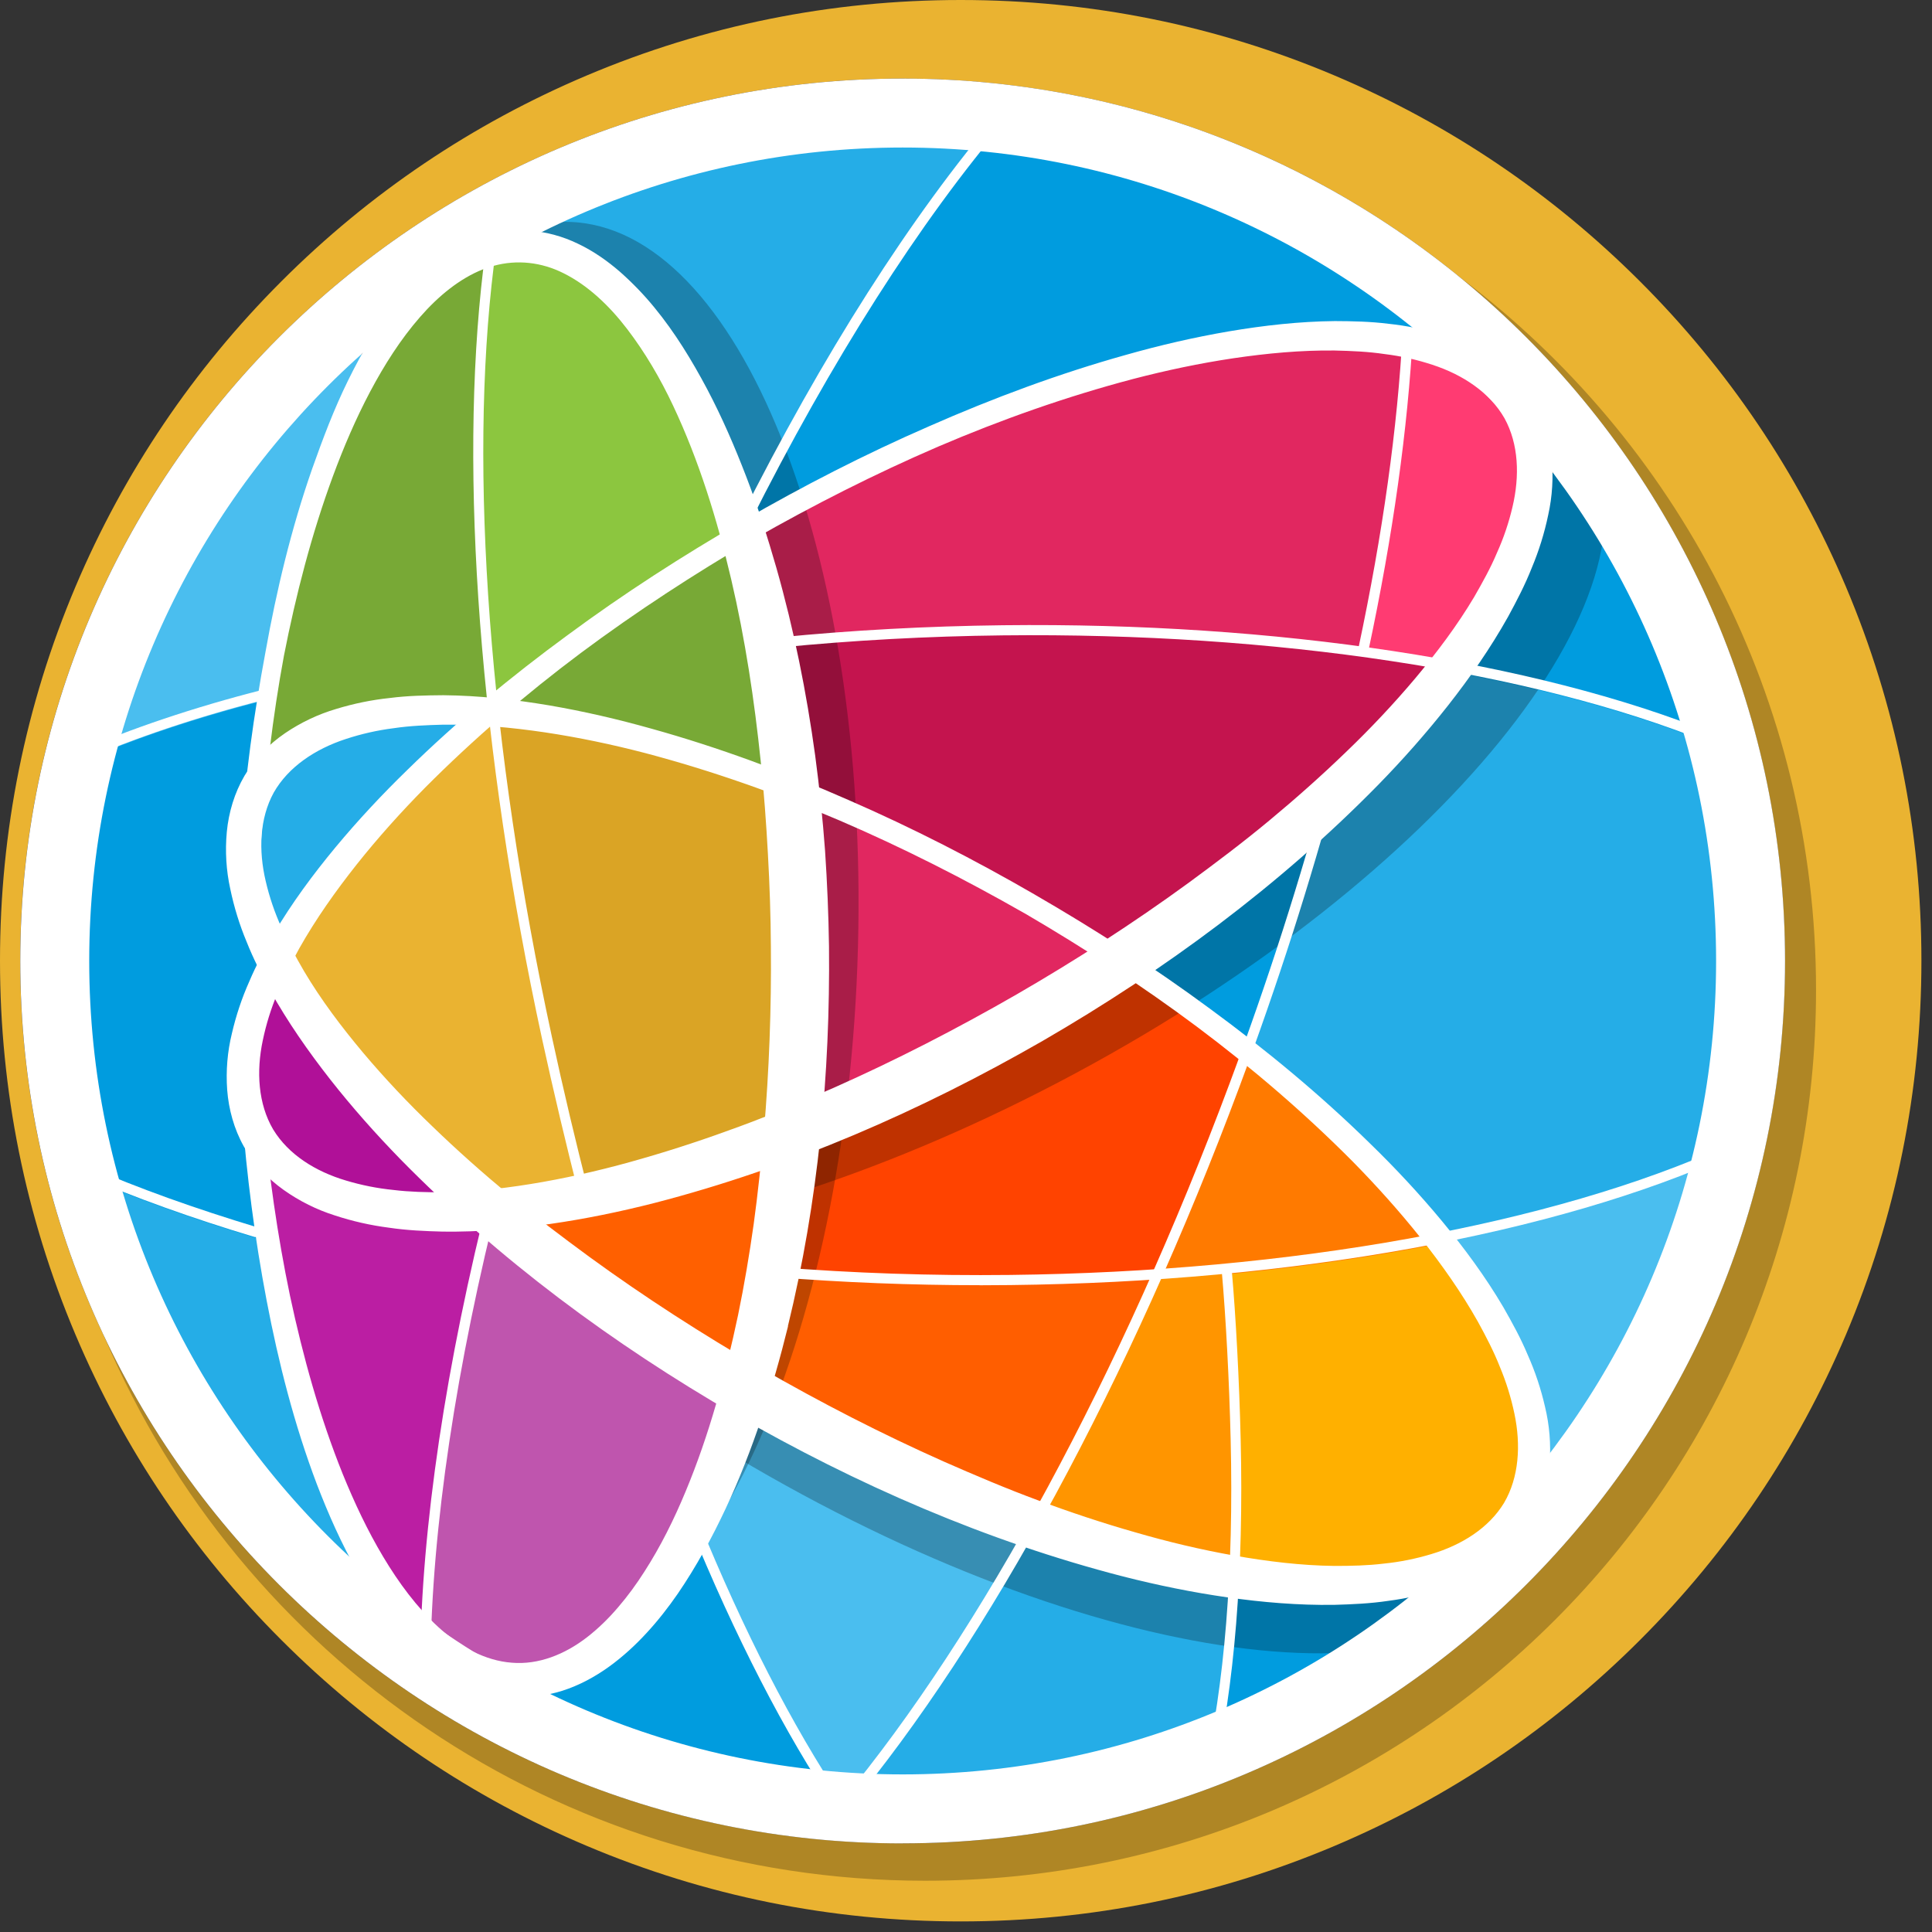
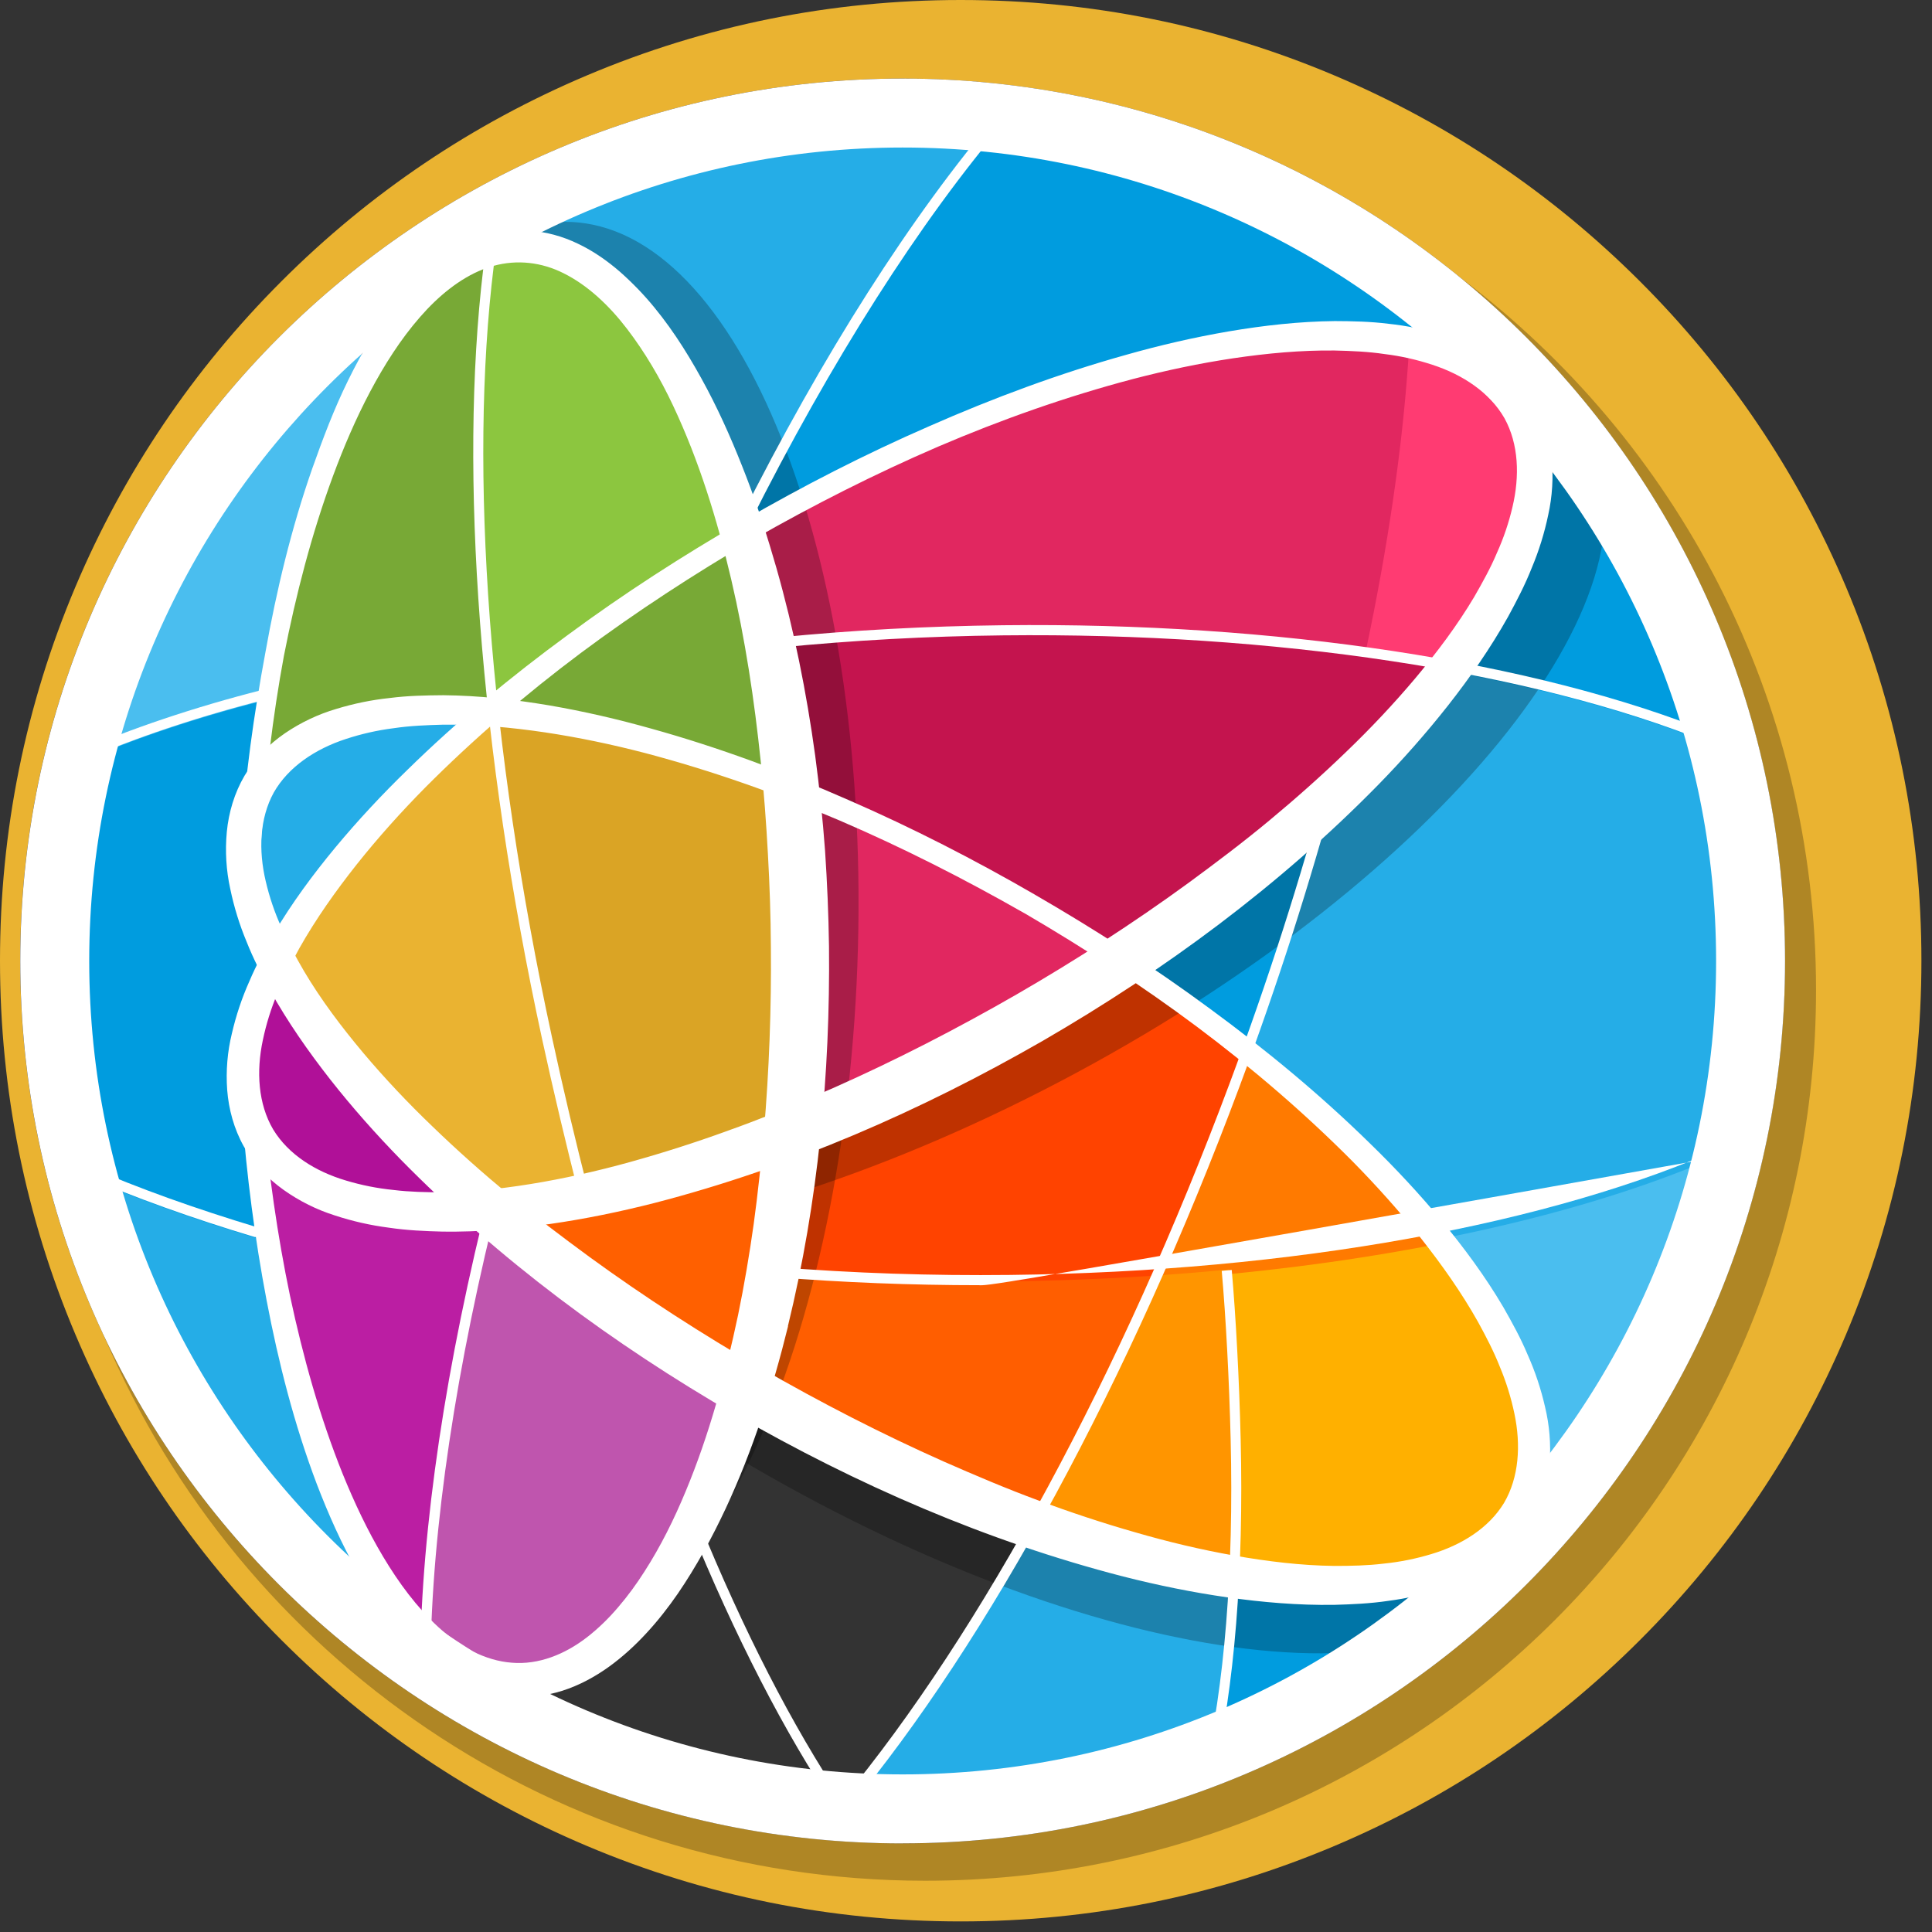
<svg xmlns="http://www.w3.org/2000/svg" width="148" height="148" viewBox="0 0 148 148" fill="none">
  <rect x="0" y="0" width="148" height="148" fill="#333333" stroke="none" />
  <path d="M141.407 44.948C137.698 36.184 132.396 28.315 125.635 21.559C118.874 14.803 111.005 9.496 102.241 5.787C93.165 1.944 83.531 0 73.594 0C63.658 0 54.024 1.944 44.948 5.782C36.179 9.491 28.31 14.793 21.554 21.554C14.798 28.31 9.491 36.184 5.782 44.943C1.944 54.024 0 63.658 0 73.594C0 83.531 1.944 93.17 5.782 102.241C9.491 111.005 14.793 118.874 21.554 125.63C28.31 132.391 36.184 137.697 44.948 141.402C54.024 145.24 63.658 147.189 73.594 147.189C83.531 147.189 93.17 145.24 102.241 141.402C111.005 137.697 118.874 132.391 125.635 125.63C132.391 118.874 137.698 111 141.407 102.241C145.245 93.165 147.189 83.531 147.189 73.594C147.189 63.658 145.245 54.024 141.407 44.948ZM7.988 102.394C3.858 93.66 1.548 83.901 1.548 73.614C1.548 36.342 31.876 6.019 69.148 6.019C85.336 6.019 100.213 11.736 111.86 21.262C127.039 33.666 136.743 52.53 136.743 73.614C136.743 110.886 106.42 141.214 69.143 141.214C42.173 141.214 18.844 125.338 8.007 102.443C8.002 102.424 7.992 102.414 7.988 102.394Z" fill="#EAB331" />
  <path opacity="0.25" d="M139.117 75.83C139.117 113.522 108.562 144.073 70.874 144.073C42.623 144.073 18.389 126.911 8.012 102.443C18.854 125.338 42.183 141.214 69.148 141.214C106.42 141.214 136.748 110.891 136.748 73.614C136.748 52.53 127.044 33.666 111.865 21.262C128.419 33.711 139.117 53.519 139.117 75.83Z" fill="black" />
  <path d="M93.417 130.956C93.803 128.434 94.09 125.659 94.278 122.712L94.317 122.113L94.911 122.192C97.295 122.504 99.471 122.652 101.563 122.652C101.776 122.652 101.989 122.652 102.201 122.652C103.428 122.618 104.862 122.563 106.277 122.355C106.781 122.291 107.29 122.207 107.795 122.108L108.255 123.092C103.947 126.52 99.219 129.369 94.204 131.56L93.274 131.965L93.427 130.966L93.417 130.956Z" fill="#009CDF" />
  <path d="M69.148 136.758C68.515 136.758 67.857 136.748 67.135 136.728L66.032 136.698L66.71 135.828C70.528 130.917 74.366 125.105 78.12 118.542L78.347 118.142L78.782 118.29C81.241 119.126 83.728 119.868 86.181 120.496C88.872 121.178 91.533 121.713 94.1 122.083C94.129 122.083 94.154 122.088 94.179 122.093L94.664 122.187L94.634 122.677C94.436 125.823 94.12 128.785 93.699 131.476L93.65 131.782L93.363 131.901C85.682 135.121 77.536 136.753 69.153 136.753L69.148 136.758Z" fill="#25ADE7" />
-   <path d="M66.146 136.684C65.122 136.639 64.088 136.56 62.98 136.456L62.703 136.431L62.56 136.199C59.494 131.258 56.521 125.387 53.727 118.745L53.623 118.498L53.752 118.26C54.202 117.424 54.642 116.554 55.092 115.594C55.987 113.675 56.793 111.667 57.56 109.462L57.777 108.833L58.361 109.155C64.914 112.8 71.532 115.782 78.026 118.033L78.664 118.255L78.328 118.839C74.49 125.541 70.548 131.476 66.616 136.476L66.438 136.703L66.151 136.689L66.146 136.684Z" fill="#4ABEEF" />
-   <path d="M62.006 136.352C55.003 135.556 48.237 133.597 41.891 130.536L42.02 129.487C42.317 129.423 42.618 129.344 42.905 129.255C44.063 128.884 45.215 128.29 46.328 127.494C47.302 126.792 48.222 125.966 49.142 124.967C49.948 124.091 50.725 123.107 51.462 122.039C52.105 121.099 52.718 120.115 53.282 119.106L53.84 118.112L54.286 119.16C56.902 125.328 59.682 130.833 62.545 135.511L63.144 136.491L62.006 136.362V136.352Z" fill="#009CDF" />
  <g opacity="0.25">
    <path d="M116.616 120.342C123.503 109.06 107.131 86.513 80.048 69.982C52.966 53.451 25.428 49.195 18.542 60.477C11.655 71.76 28.027 94.307 55.11 110.838C82.192 127.369 109.73 131.625 116.616 120.342Z" fill="black" />
  </g>
  <path d="M95.158 80.113C94.327 79.465 93.412 78.773 92.354 77.991C90.944 76.953 89.54 75.958 88.18 75.038L87.497 74.579L88.175 74.114C92.319 71.285 96.202 68.273 99.718 65.162L100.623 65.735C99.243 70.429 97.695 75.182 96.024 79.861L95.762 80.588L95.153 80.113H95.158Z" fill="#009CDF" />
  <path d="M110.614 94.891C110.416 94.639 110.213 94.392 110.011 94.144C108.374 92.171 106.544 90.198 104.565 88.274C101.904 85.662 99.046 83.165 95.816 80.622L95.499 80.375L95.633 79.994C97.507 74.757 99.204 69.514 100.673 64.42L100.717 64.266L100.836 64.158C102.33 62.802 103.779 61.413 105.149 60.018C107.078 58.044 108.873 56.002 110.485 53.954C111.089 53.193 111.672 52.411 112.226 51.635L112.434 51.343L112.785 51.412C118.859 52.599 124.368 54.103 129.161 55.888L129.423 55.987L129.502 56.254C131.174 61.967 132.02 67.897 132.02 73.886C132.02 79.109 131.377 84.302 130.101 89.322L130.031 89.599L129.769 89.703C124.403 91.864 118.142 93.674 111.163 95.094L110.827 95.163L110.614 94.891Z" fill="#25ADE7" />
  <path d="M75.147 98.507C70.478 98.507 65.82 98.343 61.299 98.027L60.666 97.982L60.789 97.359C61.383 94.382 61.853 91.31 62.199 88.234L62.239 87.898L62.55 87.774C68.194 85.553 73.931 82.769 79.609 79.505C82.027 78.105 84.406 76.631 86.676 75.118L86.988 74.91L87.299 75.123C88.882 76.196 90.465 77.319 92.003 78.466C93.15 79.326 94.204 80.143 95.228 80.969L95.539 81.221L95.252 82.002C95.079 82.477 94.901 82.952 94.728 83.427C92.908 88.298 90.949 93.111 88.912 97.73L88.773 98.042L88.437 98.066C84.797 98.309 81.082 98.457 77.398 98.497C76.646 98.507 75.894 98.511 75.147 98.511V98.507Z" fill="#FF4300" />
  <path d="M128.498 56.012C123.958 54.36 118.76 52.945 113.057 51.818L112.221 51.654L112.706 50.952C113.591 49.666 114.353 48.45 115.036 47.228C115.763 45.893 116.341 44.75 116.821 43.548C117.36 42.267 117.771 40.937 118.048 39.587C118.275 38.543 118.379 37.485 118.359 36.441L119.363 36.095C123.755 41.911 127.074 48.38 129.22 55.319L129.552 56.398L128.493 56.012H128.498Z" fill="#009CDF" />
  <g opacity="0.25">
    <path d="M82.423 82.199C110.371 67.176 127.953 45.559 121.695 33.917C115.437 22.275 87.707 25.015 59.76 40.038C31.812 55.061 14.23 76.678 20.488 88.32C26.747 99.963 54.476 97.222 82.423 82.199Z" fill="black" />
  </g>
  <path d="M109.625 51.185C108.013 50.903 106.39 50.651 104.798 50.433L104.204 50.349L104.328 49.76C106 41.891 107.083 34.478 107.558 27.727L107.602 27.069L108.24 27.222C108.784 27.351 109.328 27.504 109.902 27.687C112.568 28.552 114.645 30.101 115.743 32.044C117.113 34.542 116.861 37.336 116.406 39.245C116.114 40.497 115.698 41.713 115.179 42.861C114.675 44.058 114.032 45.215 113.408 46.283C112.513 47.792 111.45 49.325 110.154 50.982L109.946 51.244L109.615 51.185H109.625Z" fill="#FF3B72" />
  <path d="M104.011 50.324C96.088 49.251 87.72 48.712 79.134 48.712C78.367 48.712 77.6 48.712 76.834 48.727C71.418 48.791 66.047 49.068 60.873 49.553L60.384 49.597L60.275 49.117C59.87 47.322 59.424 45.576 58.955 43.929C58.678 42.965 58.41 42.079 58.139 41.219L58 40.783L58.396 40.561C62.886 38.038 67.343 35.823 71.641 33.973C76.68 31.817 81.725 30.066 86.636 28.77C89.263 28.082 91.874 27.543 94.392 27.168C97.132 26.762 99.57 26.564 101.85 26.564C101.979 26.564 102.112 26.564 102.241 26.564C103.438 26.594 104.812 26.643 106.143 26.841C106.568 26.895 107.008 26.965 107.429 27.049L107.914 27.143L107.879 27.633C107.414 34.413 106.316 41.901 104.625 49.884L104.516 50.393L104.001 50.324H104.011Z" fill="#E12760" />
  <path d="M57.51 39.315L57.441 39.097L57.545 38.889C62.986 28.201 68.915 18.73 74.692 11.504L74.88 11.267L75.182 11.296C87.398 12.464 98.932 17.167 108.532 24.902L108.077 25.887C107.493 25.773 106.895 25.689 106.306 25.625C104.931 25.451 103.541 25.422 102.246 25.417C99.827 25.442 97.211 25.694 94.243 26.193C91.681 26.633 89.055 27.237 86.434 27.979C81.567 29.334 76.656 31.109 71.413 33.419C67.16 35.274 62.793 37.465 58.425 39.933L57.837 40.269C57.837 40.269 57.535 39.374 57.515 39.31L57.51 39.315Z" fill="#009CDF" />
  <path d="M62.61 83.867C62.882 80.301 63 76.562 62.961 72.754C62.926 70.409 62.822 67.956 62.659 65.463C62.59 64.548 62.506 63.589 62.407 62.61L62.313 61.69L63.169 62.036C63.629 62.219 64.084 62.412 64.538 62.61C69.173 64.603 73.951 66.996 78.733 69.732C80.415 70.716 82.052 71.71 83.6 72.694L84.342 73.164L83.6 73.634C81.839 74.752 79.999 75.865 78.13 76.943C73.451 79.643 68.728 82.052 64.093 84.109C63.856 84.213 63.619 84.322 63.381 84.421L62.535 84.782L62.605 83.862L62.61 83.867Z" fill="#E12760" />
  <path d="M84.539 72.645C82.779 71.522 80.914 70.389 78.995 69.286C74.188 66.517 69.405 64.088 64.776 62.075C63.994 61.729 63.262 61.418 62.54 61.116L62.234 60.987L62.199 60.661C62.115 59.894 62.016 59.093 61.902 58.213C61.517 55.379 61.022 52.569 60.433 49.874L60.3 49.256L60.928 49.196C66.096 48.717 71.448 48.44 76.824 48.38C77.615 48.37 78.407 48.365 79.198 48.365C89.747 48.365 99.862 49.172 109.259 50.769L110.203 50.927L109.6 51.669C109.343 51.986 109.091 52.297 108.829 52.604C107.206 54.533 105.396 56.457 103.452 58.322C99.901 61.759 95.945 65.043 91.355 68.371C89.342 69.835 87.25 71.275 85.143 72.64L84.841 72.838L84.539 72.645Z" fill="#C4144E" />
  <path d="M102.191 120.783C99.981 120.753 97.597 120.521 94.901 120.061L94.416 119.977L94.436 119.487C94.545 116.658 94.56 113.646 94.486 110.53C94.377 106.143 94.129 101.395 93.823 97.834L93.773 97.285L94.322 97.231C99.451 96.731 104.447 96.029 109.175 95.133L109.511 95.069L109.719 95.341C111.331 97.418 112.632 99.352 113.695 101.252C114.264 102.295 114.907 103.507 115.402 104.773C115.896 105.935 116.282 107.177 116.544 108.443C117.128 111.168 116.821 113.74 115.689 115.669C114.21 118.107 111.663 119.289 109.788 119.848C108.581 120.214 107.32 120.466 106.044 120.595C104.847 120.743 103.64 120.778 102.196 120.778H102.191V120.783Z" fill="#FFB000" />
  <path d="M88.788 97.221C90.756 92.745 92.651 88.061 94.426 83.308C94.619 82.789 94.812 82.264 95 81.745L95.267 81.008L95.875 81.503C98.734 83.827 101.464 86.295 103.987 88.842C105.841 90.717 107.582 92.67 109.165 94.649L109.748 95.376L108.833 95.549C102.715 96.691 96.152 97.522 89.332 98.007L88.407 98.071L88.778 97.221H88.788Z" fill="#FF7A00" />
  <path d="M79.49 115.782C77.101 114.897 74.598 113.873 72.061 112.736C67.778 110.837 63.411 108.626 59.073 106.168L58.791 106.009V105.604L58.811 105.525C59.172 104.288 59.514 103.012 59.825 101.731C60.122 100.52 60.394 99.308 60.631 98.126L60.73 97.646L61.22 97.681C65.711 98.002 70.37 98.165 75.068 98.165C75.845 98.165 76.616 98.165 77.393 98.15C80.978 98.111 84.549 97.972 88.011 97.75L88.936 97.691L88.561 98.536C85.895 104.516 83.071 110.233 80.172 115.53L79.94 115.956L79.485 115.787L79.49 115.782Z" fill="#FF5E00" />
  <path d="M94.134 119.927C91.77 119.497 89.372 118.933 86.805 118.191C84.688 117.588 82.482 116.871 80.256 116.064L79.643 115.842L79.955 115.268C82.892 109.897 85.731 104.13 88.397 98.126V97.72L88.921 97.681C90.435 97.582 91.998 97.453 93.571 97.305L94.129 97.25L94.179 97.814C94.486 101.365 94.733 106.118 94.842 110.525C94.916 113.567 94.901 116.549 94.802 119.398L94.777 120.041L94.144 119.927H94.134Z" fill="#FF9500" />
  <path d="M57.149 38.306C56.991 37.87 56.828 37.43 56.66 36.995C55.675 34.438 54.701 32.252 53.682 30.323C52.327 27.781 51.061 25.827 49.701 24.17C47.797 21.885 46.001 20.382 44.053 19.442C43.202 19.032 42.317 18.75 41.417 18.596L41.263 17.543C49.983 13.21 59.365 11.014 69.153 11.014C70.854 11.014 72.561 11.084 74.227 11.217L75.271 11.301L74.623 12.122C69.099 19.106 63.411 28.186 58.183 38.37L57.599 39.508L57.159 38.306H57.149Z" fill="#25ADE7" />
  <g opacity="0.25">
    <path d="M65.724 72.52C66.523 42.2 56.606 17.342 43.573 16.998C30.54 16.655 19.327 40.956 18.527 71.276C17.728 101.596 27.645 126.454 40.679 126.798C53.712 127.141 64.925 102.84 65.724 72.52Z" fill="black" />
  </g>
  <path d="M55.656 104.17C51.867 101.894 48.227 99.486 44.834 97.018C43.702 96.197 42.574 95.356 41.486 94.51L40.398 93.665L41.768 93.511C41.842 93.501 41.911 93.491 41.985 93.482L42.04 93.472C44.617 93.096 47.282 92.562 49.968 91.879C52.624 91.192 55.344 90.371 58.044 89.436L58.875 89.149L58.781 90.024C58.351 94.11 57.797 97.735 57.09 101.108C56.858 102.201 56.67 103.037 56.482 103.818L56.304 104.56L55.651 104.17H55.656Z" fill="#FF6000" />
  <path d="M31.886 123.978C30.837 122.806 29.848 121.44 28.869 119.798C27.761 117.939 26.737 115.842 25.743 113.399C24.111 109.348 22.781 104.852 21.668 99.654C21.064 96.78 20.56 93.758 20.164 90.672L19.971 89.169L21.094 90.188C21.391 90.46 21.717 90.722 22.054 90.964C23.206 91.78 24.472 92.413 25.812 92.839C27.138 93.279 28.498 93.585 29.853 93.754C31.253 93.966 32.648 94.016 33.953 94.05C34.127 94.05 34.304 94.05 34.487 94.05C35.13 94.05 35.798 94.035 36.466 94.006L36.688 93.996L36.861 94.139C36.941 94.204 37.015 94.273 37.089 94.337L37.336 94.56L37.272 94.891C34.769 105.431 33.291 115.1 32.865 123.627L32.796 124.987L31.886 123.973V123.978Z" fill="#BB1EA3" />
  <path d="M58.114 59.36C55.295 58.312 52.49 57.397 49.77 56.64C47.129 55.893 44.503 55.295 41.966 54.859C41.14 54.721 40.417 54.612 39.76 54.528L38.489 54.365L39.473 53.544C40.962 52.302 42.539 51.061 44.157 49.849C47.604 47.277 51.353 44.765 55.295 42.381L55.938 41.99L56.126 42.717C56.279 43.316 56.427 43.914 56.566 44.518C57.56 48.771 58.307 53.366 58.841 58.559L58.95 59.672L58.114 59.36Z" fill="#78A936" />
  <path d="M118.181 111.564C118.201 110.411 118.077 109.269 117.815 108.181C117.509 106.85 117.078 105.545 116.524 104.298C115.99 103.022 115.318 101.805 114.675 100.678C113.69 99.011 112.538 97.339 111.153 95.569L110.599 94.856L111.485 94.674C118.058 93.318 123.993 91.612 129.121 89.594L130.155 89.189L129.863 90.262C127.742 98.121 124.146 105.401 119.185 111.91L118.181 111.559V111.564Z" fill="#4ABEEF" />
  <path d="M39.755 128.221C39.557 128.221 39.354 128.211 39.156 128.197C38.108 128.117 37.04 127.806 35.986 127.277L35.907 127.237L35.887 127.217C35.313 126.861 34.715 126.47 34.052 126.025L33.993 125.996L33.944 125.946C33.706 125.763 33.469 125.56 33.197 125.308C33.014 125.145 32.836 124.977 32.667 124.799L32.499 124.626L32.509 124.383C32.865 115.886 34.369 105.802 36.861 95.227L37.074 94.332L37.772 94.931C42.95 99.367 48.801 103.527 55.161 107.305L55.532 107.528L55.413 107.943C54.701 110.396 53.935 112.607 53.064 114.699C52.075 117.088 51.022 119.136 49.849 120.951C49.197 121.975 48.499 122.919 47.782 123.75C47.01 124.66 46.179 125.457 45.319 126.119C43.553 127.494 41.629 128.216 39.76 128.216L39.755 128.221Z" fill="#BF55AE" />
  <path d="M44.196 90.316C43.429 87.314 42.485 83.283 41.733 79.791C39.992 71.754 38.657 63.757 37.767 56.022L37.687 55.339L38.37 55.398C39.453 55.492 40.581 55.631 41.812 55.814C44.315 56.185 46.926 56.724 49.562 57.416C52.589 58.213 55.656 59.182 58.688 60.29L59.019 60.414L59.048 60.77C59.177 62.248 59.291 63.851 59.39 65.661C59.528 68.203 59.602 70.533 59.612 72.788C59.657 77.106 59.508 81.503 59.172 85.86L59.147 86.206L58.821 86.335C55.626 87.596 52.436 88.684 49.34 89.574C47.777 90.029 46.313 90.405 44.854 90.732L44.325 90.85L44.191 90.326L44.196 90.316Z" fill="#DAA425" />
  <path d="M26.366 119.917C18.092 112.216 12.033 102.463 8.848 91.706L8.522 90.603L9.59 91.023C12.661 92.24 16.074 93.412 19.729 94.51L19.625 94.852L20.145 94.891C20.387 96.548 20.669 98.195 20.97 99.787C21.984 105.085 23.236 109.659 24.794 113.765C25.58 115.822 26.381 117.617 27.242 119.245L26.366 119.917Z" fill="#25ADE7" />
  <path d="M38.024 91.726C36.194 90.193 34.418 88.595 32.742 86.978C30.803 85.118 28.993 83.199 27.37 81.265C25.476 79 23.977 76.933 22.8 74.95C22.573 74.554 22.35 74.158 22.133 73.763L21.989 73.5L22.128 73.233C22.227 73.04 22.331 72.852 22.434 72.665C23.611 70.562 25.066 68.441 26.895 66.141C28.468 64.162 30.239 62.169 32.163 60.226C33.775 58.603 35.462 57.016 37.183 55.507L37.984 54.805L38.103 55.868C38.983 63.584 40.319 71.606 42.069 79.717C42.816 83.174 43.756 87.19 44.523 90.203L44.666 90.766L44.097 90.89C43.296 91.063 42.495 91.221 41.703 91.365C40.482 91.577 39.418 91.736 38.449 91.849L38.212 91.879L38.029 91.726H38.024Z" fill="#EAB331" />
  <path d="M20.916 71.255C20.451 70.177 20.075 69.054 19.808 67.906C19.531 66.725 19.413 65.577 19.462 64.494V64.439C19.472 64.266 19.487 64.108 19.502 63.95V63.9C19.635 62.713 19.957 61.65 20.476 60.71C21.589 58.757 23.661 57.209 26.317 56.348C27.549 55.943 28.815 55.656 30.081 55.497C31.391 55.3 32.771 55.25 33.958 55.215C34.102 55.215 34.23 55.215 34.364 55.215C34.552 55.215 34.74 55.215 34.933 55.22L36.357 55.255L35.289 56.2C34.003 57.337 32.752 58.499 31.579 59.652C29.606 61.571 27.771 63.549 26.129 65.528C24.433 67.585 23.053 69.484 21.905 71.329L21.341 72.239L20.916 71.26V71.255Z" fill="#25ADE7" />
  <path d="M19.319 94.748C15.52 93.6 12.018 92.384 8.908 91.127L8.556 90.984V90.677C7.043 85.232 6.276 79.584 6.276 73.881C6.276 68.179 7.023 62.659 8.502 57.273L8.576 57.001L8.838 56.897C12.078 55.636 15.787 54.449 19.551 53.47L20.377 53.257L20.244 54.103C20.046 55.334 19.887 56.437 19.749 57.471C19.665 58.104 19.586 58.747 19.506 59.38V59.523L19.403 59.672C19.333 59.771 19.269 59.87 19.21 59.968C18.508 61.16 18.062 62.57 17.924 64.044C17.79 65.448 17.874 66.863 18.176 68.238C18.458 69.603 18.869 70.928 19.398 72.19C19.62 72.758 19.872 73.322 20.169 73.941L20.288 74.188L20.169 74.435C19.962 74.86 19.774 75.266 19.601 75.677C19.042 76.918 18.606 78.224 18.3 79.569C17.968 80.924 17.855 82.319 17.959 83.723C18.072 85.197 18.483 86.612 19.155 87.809L19.185 87.858C19.185 87.858 19.205 87.893 19.215 87.908L19.299 88.026L19.314 88.175C19.502 90.153 19.739 92.156 20.026 94.134L20.149 95.005L19.309 94.753L19.319 94.748Z" fill="#009CDF" />
  <path d="M8.769 56.338C12.068 44.997 18.512 34.819 27.4 26.905L28.256 27.598C27.9 28.231 27.544 28.909 27.168 29.67C26.673 30.684 26.198 31.767 25.713 32.979C25.224 34.211 24.784 35.437 24.452 36.372C22.988 40.571 21.821 45.141 20.896 50.339C20.738 51.204 20.555 52.228 20.382 53.277L20.323 53.638L19.966 53.727C16.311 54.662 12.691 55.799 9.501 57.016L8.453 57.416L8.764 56.338H8.769Z" fill="#4ABEEF" />
  <path d="M20.164 57.248C20.451 54.884 20.807 52.579 21.213 50.393C22.232 45.21 23.468 40.685 24.996 36.55C25.896 34.117 26.836 31.985 27.87 30.021C29.111 27.677 30.387 25.768 31.777 24.18C33.385 22.335 35.081 21.055 36.822 20.377L37.692 20.036L37.584 20.96C36.49 30.12 36.584 41.417 37.856 53.633L37.925 54.306L37.247 54.246C36.149 54.147 35.046 54.093 33.968 54.083C32.756 54.088 31.332 54.113 29.927 54.291C28.562 54.434 27.217 54.711 25.911 55.112C24.571 55.502 23.305 56.106 22.148 56.897C21.752 57.169 21.406 57.436 21.094 57.723L19.976 58.747L20.159 57.243L20.164 57.248Z" fill="#78A936" />
  <path d="M33.241 92.166C31.955 92.156 30.981 92.102 30.076 91.988C28.834 91.864 27.573 91.612 26.346 91.241C24.472 90.687 21.92 89.51 20.446 87.077C19.309 85.138 19.007 82.571 19.59 79.836C19.818 78.748 20.14 77.665 20.55 76.606L20.97 75.523L21.554 76.527C22.697 78.491 24.057 80.479 25.723 82.601C27.341 84.658 29.136 86.696 31.055 88.664C31.935 89.559 32.781 90.39 33.632 91.197L34.66 92.171L33.246 92.161L33.241 92.166Z" fill="#B01098" />
  <path d="M37.455 53.203C36.204 40.986 36.144 29.7 37.272 20.56L37.316 20.189L37.678 20.09C38.355 19.902 39.057 19.808 39.755 19.808C41.021 19.808 42.262 20.11 43.439 20.703C45.215 21.584 46.916 23.072 48.489 25.12C49.819 26.856 51.031 28.874 52.08 31.104C53.47 34.057 54.647 37.306 55.68 41.041L55.794 41.451L55.428 41.669C51.288 44.127 47.376 46.714 43.8 49.355C41.911 50.739 40.081 52.159 38.365 53.573L37.559 54.236L37.455 53.198V53.203Z" fill="#8CC63F" />
  <path d="M60.369 101.593C59.781 103.977 59.113 106.341 58.321 108.675C57.54 111.01 56.64 113.31 55.591 115.56C54.538 117.805 53.346 120.001 51.922 122.083C51.204 123.122 50.423 124.126 49.552 125.071C48.687 126.015 47.727 126.901 46.654 127.677C45.581 128.449 44.384 129.102 43.073 129.522C42.416 129.725 41.738 129.873 41.046 129.947C40.358 130.022 39.656 130.017 38.968 129.947C37.588 129.814 36.258 129.369 35.076 128.741C33.894 128.107 32.84 127.301 31.911 126.411C30.046 124.626 28.602 122.543 27.375 120.397C26.149 118.236 25.15 115.985 24.274 113.7C22.538 109.12 21.336 104.392 20.426 99.629C19.516 94.862 18.898 90.054 18.532 85.232L20.149 85.098C20.58 89.861 21.242 94.599 22.217 99.268C23.211 103.927 24.492 108.537 26.258 112.924C27.148 115.11 28.152 117.246 29.349 119.249C30.541 121.243 31.925 123.122 33.572 124.636C34.393 125.387 35.294 126.03 36.238 126.515C37.188 126.99 38.192 127.296 39.206 127.371C41.248 127.544 43.266 126.738 44.973 125.417C45.828 124.754 46.624 123.978 47.352 123.122C48.084 122.271 48.756 121.351 49.369 120.387C50.611 118.458 51.645 116.371 52.535 114.22C54.33 109.907 55.567 105.342 56.541 100.732C57.016 98.422 57.411 96.093 57.738 93.754C57.896 92.586 58.044 91.409 58.168 90.232C58.302 89.06 58.42 87.883 58.519 86.706C58.92 81.992 59.098 77.254 59.053 72.521C59.039 70.152 58.959 67.788 58.826 65.424C58.697 63.06 58.524 60.7 58.277 58.346C57.792 53.648 57.085 48.964 56.012 44.374C54.938 39.794 53.544 35.279 51.565 31.08C50.581 28.988 49.409 26.989 48.039 25.199C46.674 23.414 45.037 21.861 43.182 20.936C41.486 20.08 39.611 19.872 37.821 20.362C37.668 20.402 37.509 20.446 37.356 20.501C37.237 20.54 37.123 20.585 37.005 20.629C35.209 21.336 33.572 22.687 32.183 24.279C30.694 25.981 29.443 27.949 28.35 30.011C27.256 32.079 26.327 34.25 25.506 36.471C23.869 40.912 22.672 45.541 21.752 50.225C20.881 54.919 20.332 59.682 19.996 64.449L18.374 64.341C18.488 63.139 18.616 61.937 18.755 60.735C18.883 59.533 19.022 58.331 19.18 57.135C19.497 54.736 19.892 52.352 20.332 49.973C21.183 45.215 22.311 40.497 23.913 35.912C24.319 34.769 24.734 33.632 25.184 32.499C25.634 31.372 26.119 30.254 26.658 29.156C27.731 26.965 28.983 24.833 30.555 22.904C31.347 21.94 32.222 21.035 33.211 20.233C34.206 19.437 35.313 18.745 36.55 18.28C36.817 18.176 37.089 18.087 37.366 18.013C37.633 17.934 37.9 17.869 38.172 17.82C38.924 17.677 39.695 17.617 40.462 17.657C41.797 17.741 43.108 18.102 44.285 18.676C45.472 19.239 46.535 19.991 47.5 20.827C48.455 21.673 49.335 22.583 50.126 23.552C51.719 25.491 53.01 27.623 54.167 29.799C55.319 31.98 56.294 34.245 57.174 36.535C58.054 38.825 58.806 41.159 59.479 43.514C60.819 48.227 61.783 53.034 62.446 57.876C62.768 60.3 63.025 62.733 63.203 65.167C63.366 67.605 63.47 70.048 63.505 72.491C63.604 82.254 62.684 92.062 60.354 101.603L60.369 101.593Z" fill="white" />
  <path d="M79.277 68.535C83.897 71.206 88.392 74.099 92.69 77.274C96.998 80.434 101.128 83.847 104.961 87.606C106.885 89.475 108.72 91.444 110.441 93.516C112.157 95.594 113.774 97.775 115.159 100.129C115.837 101.316 116.5 102.518 117.034 103.799C117.598 105.06 118.043 106.395 118.359 107.78C118.691 109.155 118.819 110.619 118.71 112.098C118.597 113.572 118.191 115.07 117.439 116.411C116.683 117.741 115.604 118.874 114.393 119.739C113.181 120.605 111.846 121.262 110.485 121.693C109.125 122.143 107.74 122.454 106.356 122.632C104.971 122.84 103.586 122.9 102.206 122.939C99.446 122.979 96.721 122.746 94.026 122.365C91.33 121.98 88.674 121.436 86.048 120.768C75.563 118.067 65.612 113.72 56.289 108.354C46.981 102.963 38.241 96.518 30.659 88.788C28.77 86.849 26.97 84.821 25.288 82.68C23.611 80.538 22.044 78.293 20.698 75.884C20.041 74.672 19.403 73.441 18.888 72.135C18.349 70.849 17.929 69.489 17.637 68.085C17.33 66.69 17.236 65.206 17.375 63.722C17.518 62.239 17.958 60.74 18.735 59.419C19.516 58.104 20.614 57.001 21.836 56.165C23.058 55.334 24.388 54.711 25.748 54.31C27.103 53.895 28.483 53.613 29.858 53.47C31.233 53.292 32.608 53.267 33.973 53.257C36.703 53.282 39.404 53.588 42.059 54.033C44.72 54.489 47.337 55.097 49.919 55.824C55.087 57.263 60.112 59.133 64.998 61.284C69.895 63.416 74.653 65.859 79.272 68.53L79.277 68.535ZM78.461 69.949C73.876 67.333 69.168 64.939 64.326 62.857C59.479 60.785 54.498 59.029 49.424 57.688C46.882 57.026 44.315 56.487 41.733 56.101C39.151 55.72 36.555 55.483 33.978 55.512C32.692 55.547 31.406 55.596 30.155 55.784C28.894 55.943 27.667 56.224 26.495 56.61C24.156 57.372 22.088 58.747 20.97 60.715C19.882 62.699 19.798 65.142 20.357 67.511C20.634 68.698 21.03 69.88 21.549 71.022C22.034 72.18 22.652 73.293 23.29 74.395C24.591 76.591 26.149 78.654 27.811 80.637C29.477 82.615 31.263 84.505 33.142 86.305C35.012 88.115 36.965 89.846 38.973 91.513C40.976 93.185 43.069 94.753 45.175 96.301C49.399 99.377 53.806 102.211 58.336 104.832C62.872 107.444 67.531 109.842 72.303 111.964C74.692 113.013 77.101 114.041 79.549 114.942C81.997 115.847 84.47 116.673 86.973 117.385C89.471 118.112 92.003 118.715 94.55 119.165C97.097 119.611 99.664 119.927 102.216 119.957C103.487 119.957 104.763 119.932 106.004 119.779C107.256 119.655 108.477 119.403 109.64 119.052C111.974 118.354 114.046 117.058 115.219 115.125C116.361 113.176 116.519 110.698 116.01 108.289C115.758 107.083 115.387 105.876 114.897 104.709C114.432 103.527 113.839 102.389 113.22 101.261C111.959 99.016 110.451 96.884 108.834 94.837C107.206 92.794 105.455 90.841 103.616 88.971C99.916 85.247 95.905 81.809 91.686 78.649C87.463 75.493 83.031 72.615 78.476 69.954L78.461 69.949Z" fill="white" />
  <path d="M56.897 39.898C61.522 37.227 66.279 34.784 71.186 32.648C76.077 30.496 81.107 28.622 86.28 27.177C88.862 26.445 91.488 25.837 94.149 25.382C96.81 24.932 99.511 24.625 102.246 24.596C103.616 24.601 104.986 24.63 106.366 24.803C107.74 24.947 109.12 25.229 110.48 25.644C111.841 26.045 113.176 26.668 114.403 27.499C115.624 28.335 116.722 29.438 117.509 30.758C118.285 32.084 118.725 33.582 118.869 35.071C119.007 36.555 118.913 38.044 118.602 39.438C118.31 40.843 117.884 42.203 117.345 43.489C116.831 44.795 116.188 46.026 115.53 47.238C114.18 49.647 112.612 51.897 110.931 54.038C109.244 56.18 107.444 58.213 105.549 60.151C97.958 67.887 89.203 74.331 79.89 79.727C70.558 85.093 60.602 89.451 50.106 92.161C47.48 92.829 44.819 93.378 42.124 93.763C39.428 94.149 36.698 94.382 33.938 94.347C32.559 94.312 31.174 94.253 29.784 94.045C28.399 93.867 27.009 93.556 25.644 93.106C24.279 92.675 22.944 92.018 21.727 91.152C20.511 90.287 19.432 89.154 18.676 87.819C17.924 86.478 17.518 84.975 17.404 83.501C17.296 82.022 17.424 80.558 17.761 79.178C18.082 77.793 18.527 76.458 19.091 75.197C19.63 73.916 20.293 72.714 20.97 71.527C22.36 69.173 23.977 66.987 25.699 64.909C27.425 62.832 29.265 60.864 31.189 58.994C35.022 55.235 39.161 51.818 43.474 48.657C47.777 45.477 52.273 42.584 56.897 39.908V39.898ZM57.718 41.318C53.158 43.983 48.727 46.867 44.493 50.022C40.269 53.183 36.258 56.625 32.554 60.349C30.709 62.219 28.953 64.172 27.326 66.22C25.704 68.268 24.195 70.399 22.929 72.645C22.316 73.772 21.717 74.915 21.252 76.097C20.758 77.269 20.387 78.471 20.135 79.678C19.62 82.086 19.779 84.564 20.921 86.513C22.093 88.447 24.17 89.743 26.505 90.435C27.672 90.786 28.894 91.033 30.145 91.157C31.391 91.31 32.667 91.335 33.938 91.335C36.49 91.3 39.062 90.989 41.609 90.539C44.157 90.084 46.689 89.48 49.191 88.753C51.694 88.036 54.172 87.21 56.62 86.305C59.073 85.405 61.477 84.376 63.871 83.328C68.653 81.206 73.312 78.802 77.853 76.191C82.388 73.57 86.795 70.731 91.023 67.649C93.13 66.101 95.222 64.528 97.231 62.857C99.239 61.19 101.192 59.459 103.067 57.649C104.946 55.849 106.736 53.954 108.403 51.976C110.065 49.993 111.623 47.925 112.929 45.729C113.562 44.626 114.185 43.514 114.67 42.356C115.189 41.209 115.585 40.027 115.862 38.84C116.425 36.471 116.341 34.023 115.253 32.044C114.135 30.081 112.068 28.706 109.729 27.944C108.557 27.558 107.33 27.276 106.069 27.123C104.813 26.935 103.527 26.881 102.241 26.851C99.664 26.821 97.062 27.064 94.476 27.445C91.894 27.83 89.322 28.374 86.78 29.037C81.701 30.377 76.715 32.138 71.863 34.215C67.016 36.303 62.303 38.696 57.713 41.313L57.718 41.318Z" fill="white" />
  <path d="M69.148 141.214C31.876 141.214 1.553 110.891 1.553 73.614C1.553 36.337 31.876 6.019 69.148 6.019C106.42 6.019 136.743 36.342 136.743 73.614C136.743 110.886 106.42 141.209 69.148 141.209V141.214ZM69.148 11.301C34.789 11.301 6.835 39.255 6.835 73.614C6.835 107.973 34.789 135.927 69.148 135.927C103.507 135.927 131.461 107.973 131.461 73.614C131.461 39.255 103.507 11.301 69.148 11.301Z" fill="white" />
  <path d="M32.188 129.136C32.064 119.225 33.716 106.9 36.965 93.492L37.737 93.679C34.502 107.023 32.855 119.279 32.979 129.126L32.183 129.136H32.188Z" fill="white" />
  <path d="M102.434 59.919C100.381 67.58 97.864 75.424 94.951 83.239C86.577 105.678 75.721 125.719 64.974 138.603C64.805 138.805 64.632 139.013 64.459 139.211C64.306 138.988 64.148 138.761 63.994 138.528C60.132 132.796 56.284 125.328 52.807 116.791L53.519 116.5C56.942 124.903 60.72 132.252 64.509 137.915C75.152 125.091 85.904 105.213 94.209 82.952C97.117 75.162 99.624 67.343 101.667 59.706L102.434 59.909V59.919Z" fill="white" />
-   <path d="M104.837 49.815L104.061 49.651C105.925 40.892 107.063 32.742 107.449 25.422L108.24 25.466C107.849 32.826 106.707 41.021 104.832 49.82L104.837 49.815Z" fill="white" />
  <path d="M57.416 40.106L56.704 39.75C62.99 27.212 69.84 16.47 76.502 8.675L77.106 9.189C70.483 16.935 63.678 27.623 57.416 40.106Z" fill="white" />
  <path d="M6.252 58.312L5.94 57.604C9.897 55.853 14.922 54.162 20.09 52.851L20.278 53.603C15.149 54.904 10.164 56.576 6.252 58.312Z" fill="white" />
  <path d="M19.571 94.782C14.664 93.308 10.268 91.726 6.504 90.084L6.815 89.376C10.55 91.009 14.917 92.576 19.793 94.045L19.571 94.787V94.782Z" fill="white" />
-   <path d="M75.078 98.452C69.796 98.452 64.563 98.244 59.484 97.839L59.543 97.067C65.34 97.532 71.344 97.735 77.388 97.666C98.907 97.418 118.928 93.803 132.321 87.739L132.643 88.447C119.155 94.55 99.021 98.195 77.403 98.442C76.626 98.452 75.855 98.457 75.078 98.457V98.452Z" fill="white" />
+   <path d="M75.078 98.452C69.796 98.452 64.563 98.244 59.484 97.839L59.543 97.067C65.34 97.532 71.344 97.735 77.388 97.666C98.907 97.418 118.928 93.803 132.321 87.739L132.643 88.447C76.626 98.452 75.855 98.457 75.078 98.457V98.452Z" fill="white" />
  <path d="M130.833 56.867C117.335 51.422 97.656 48.44 76.834 48.672C71.047 48.736 65.295 49.053 59.741 49.602L59.667 48.83C65.246 48.276 71.017 47.965 76.829 47.896C97.755 47.653 117.538 50.665 131.124 56.15L130.833 56.867Z" fill="white" />
  <path d="M45.027 91.033L44.28 91.226C43.459 88.081 42.376 83.506 41.52 79.564C36.743 57.495 35.145 36.332 37.015 20.624C37.119 19.729 37.237 18.854 37.371 18.003C37.638 17.924 37.905 17.86 38.177 17.81C38.048 18.641 37.93 19.492 37.826 20.357C35.892 36.011 37.475 57.238 42.272 79.401C43.118 83.333 44.201 87.898 45.022 91.028L45.027 91.033Z" fill="white" />
  <path d="M92.952 136.13L92.206 135.952C93.803 129.166 94.52 120.288 94.273 110.268C94.164 105.752 93.907 100.925 93.59 97.354L94.357 97.285C94.674 100.871 94.931 105.718 95.04 110.248C95.287 120.328 94.565 129.275 92.952 136.125V136.13Z" fill="white" />
</svg>